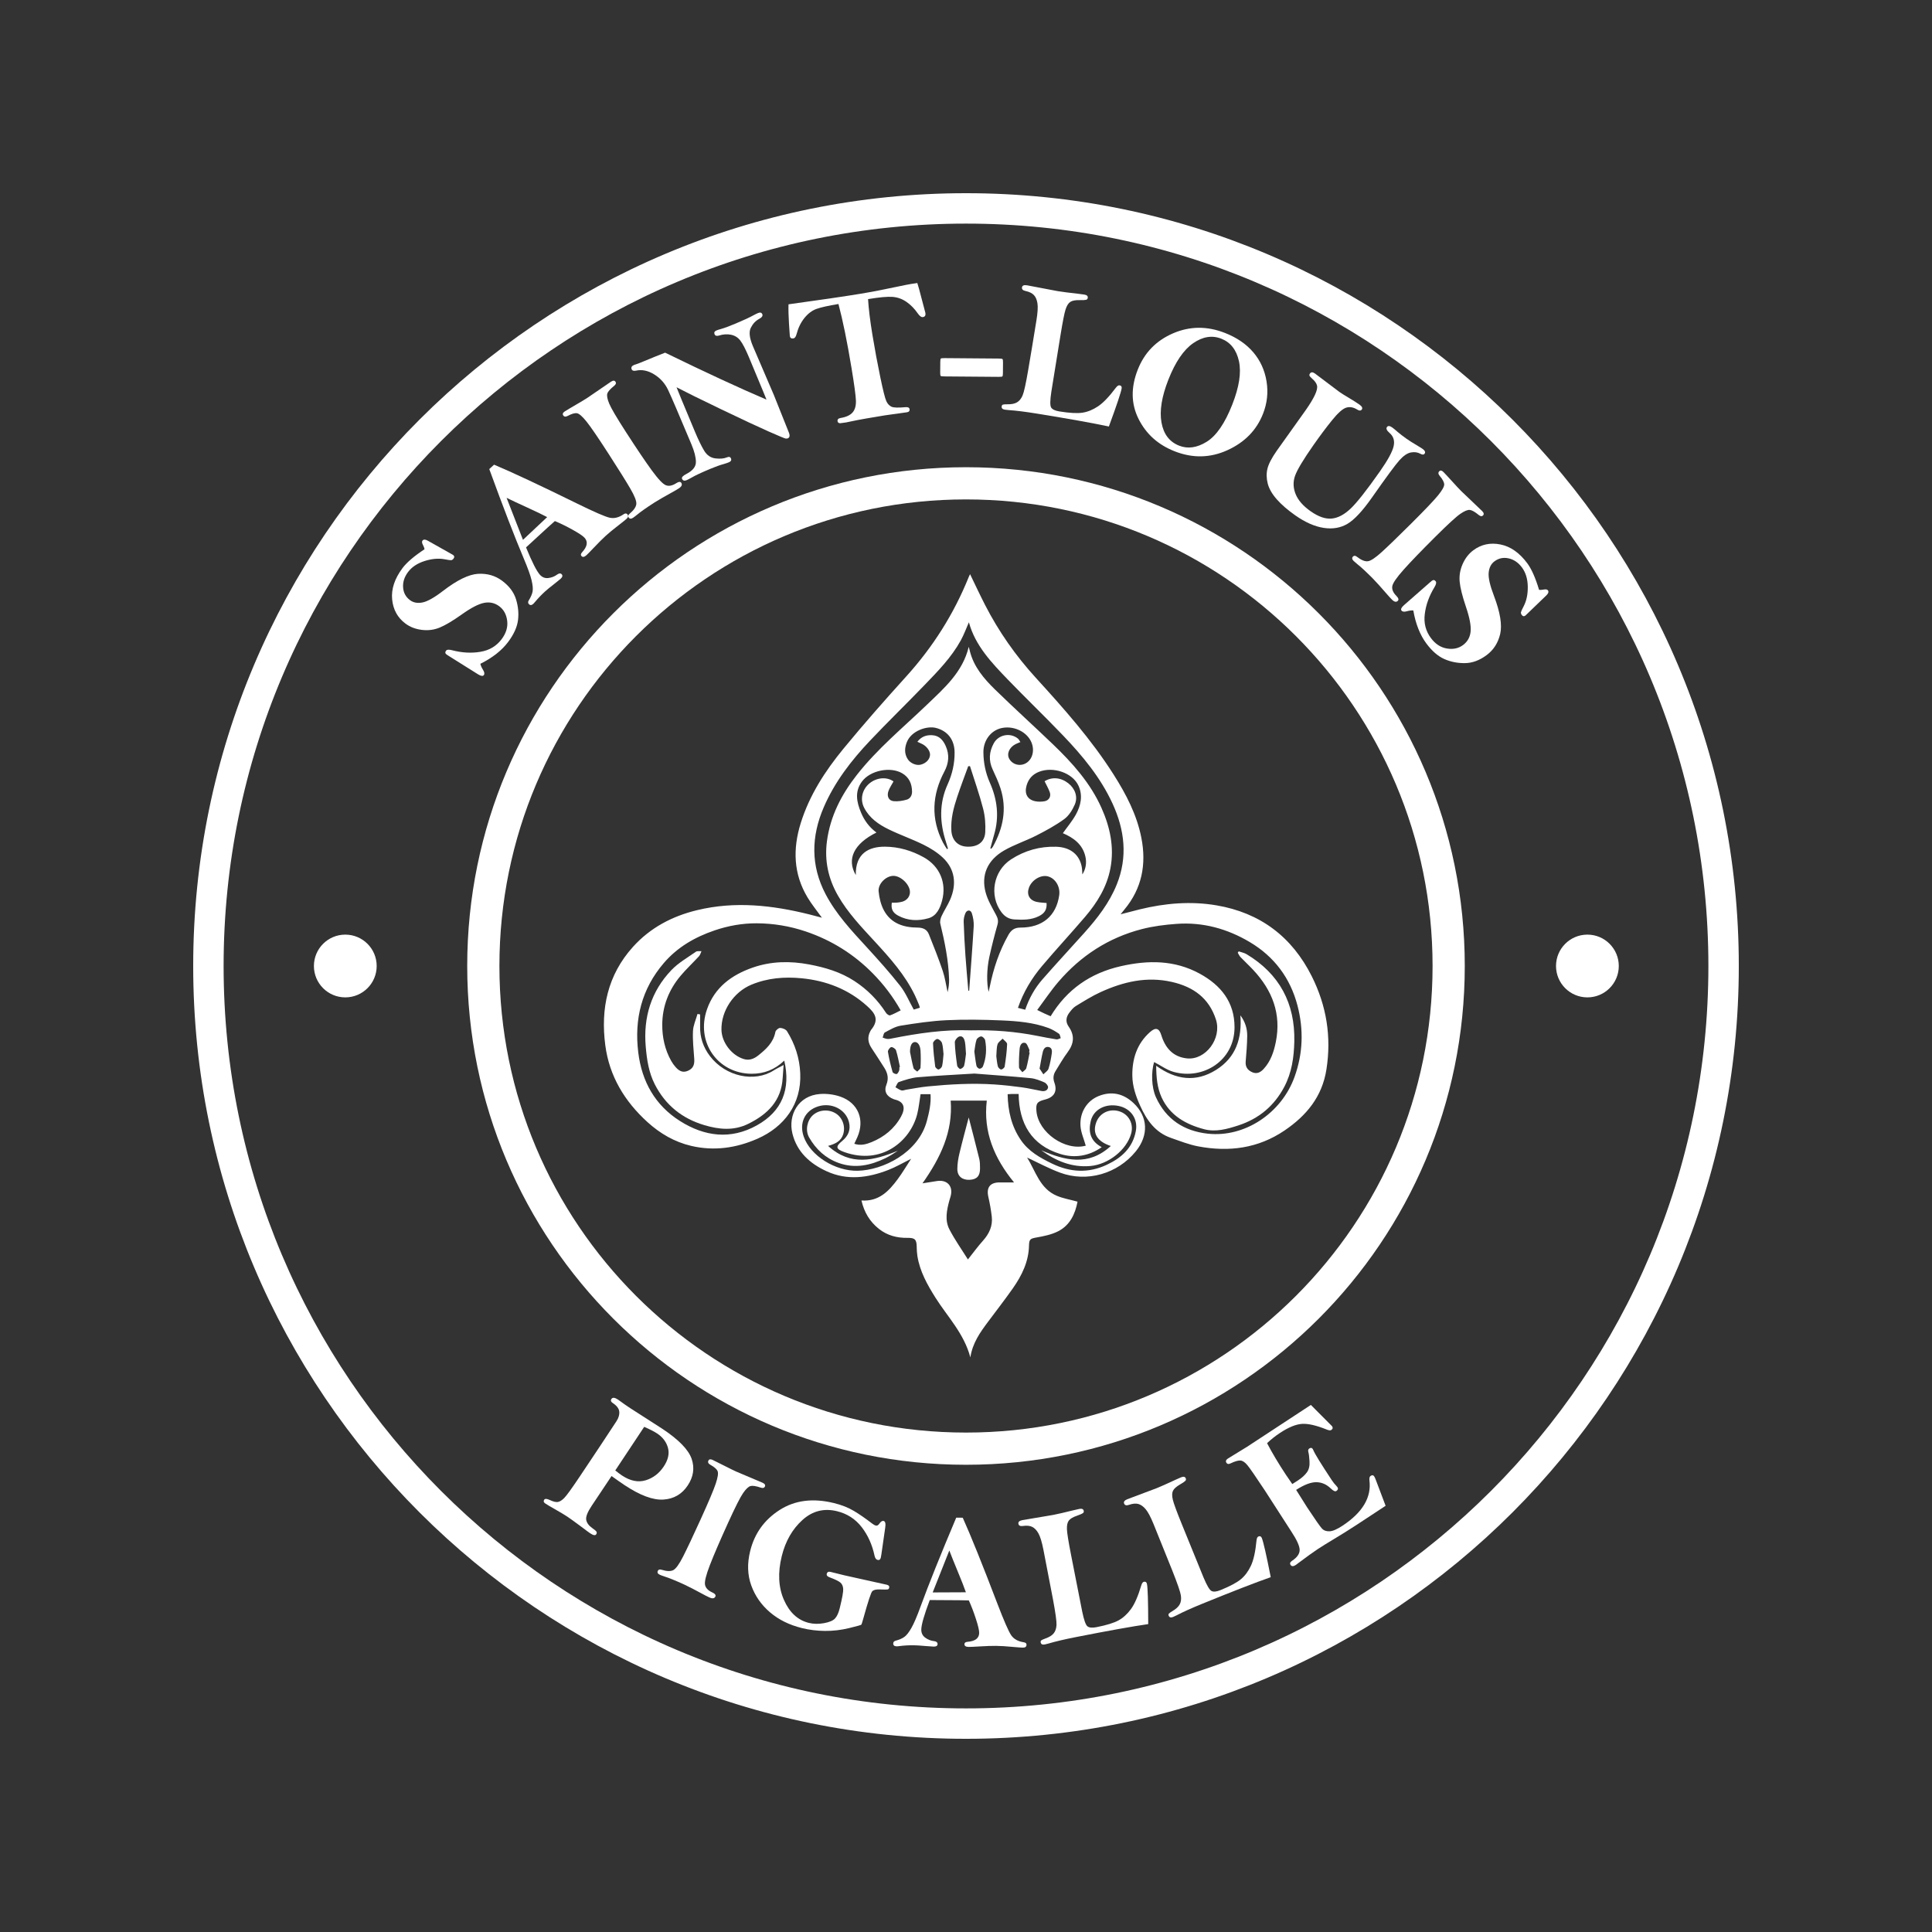
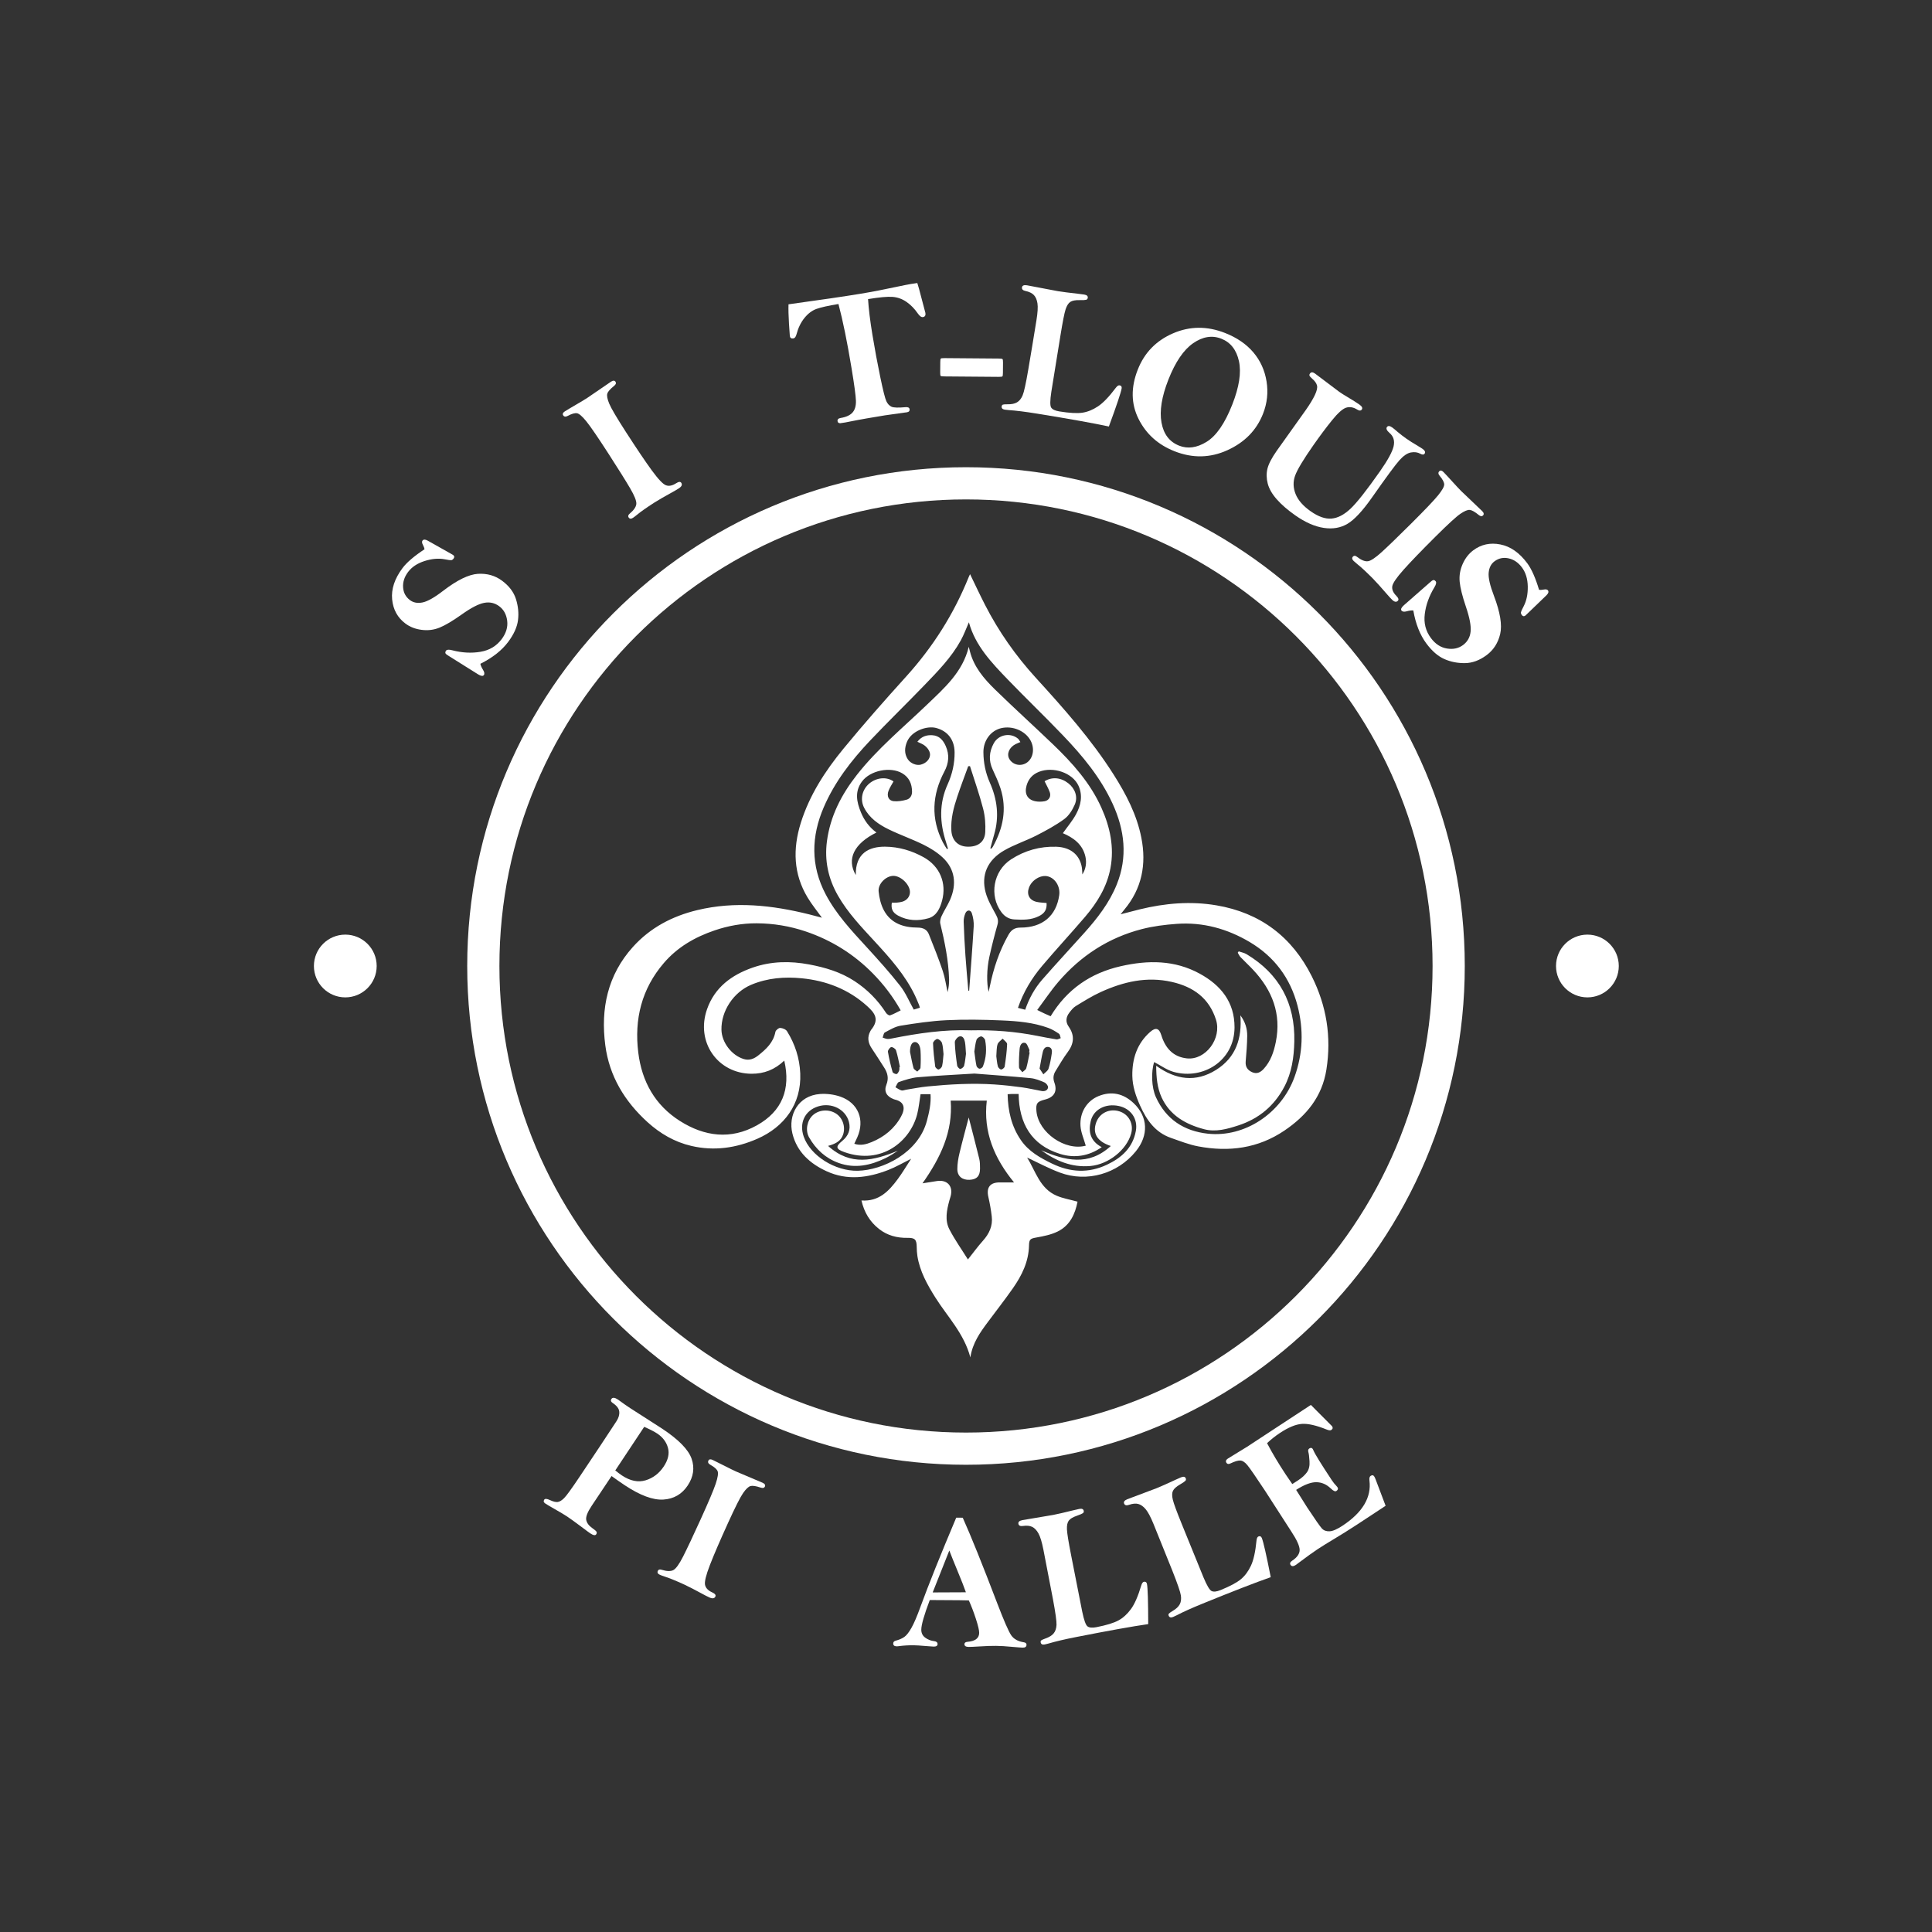
<svg xmlns="http://www.w3.org/2000/svg" width="1080" zoomAndPan="magnify" viewBox="0 0 810 810" height="1080" preserveAspectRatio="xMidYMid meet" version="1.0">
  <rect x="0" y="0" width="810" height="810" fill="#333333" stroke="none" />
  <defs>
    <g />
    <clipPath id="0d702f799f">
-       <path d="M 81 81 L 729 81 L 729 729 L 81 729 Z M 81 81 " clip-rule="nonzero" />
-     </clipPath>
+       </clipPath>
    <clipPath id="6d2b785d7f">
      <path d="M 405 81 C 226.059 81 81 226.059 81 405 C 81 583.941 226.059 729 405 729 C 583.941 729 729 583.941 729 405 C 729 226.059 583.941 81 405 81 Z M 405 81 " clip-rule="nonzero" />
    </clipPath>
    <clipPath id="49d007727b">
      <path d="M 195.883 195.883 L 614.113 195.883 L 614.113 614.113 L 195.883 614.113 Z M 195.883 195.883 " clip-rule="nonzero" />
    </clipPath>
    <clipPath id="d70a48b585">
      <path d="M 404.996 195.883 C 289.504 195.883 195.883 289.504 195.883 404.996 C 195.883 520.488 289.504 614.113 404.996 614.113 C 520.488 614.113 614.113 520.488 614.113 404.996 C 614.113 289.504 520.488 195.883 404.996 195.883 Z M 404.996 195.883 " clip-rule="nonzero" />
    </clipPath>
    <clipPath id="2184306dc8">
      <path d="M 131.609 391.844 L 157.926 391.844 L 157.926 418.156 L 131.609 418.156 Z M 131.609 391.844 " clip-rule="nonzero" />
    </clipPath>
    <clipPath id="3a862e55c5">
      <path d="M 144.766 391.844 C 137.5 391.844 131.609 397.734 131.609 405 C 131.609 412.266 137.5 418.156 144.766 418.156 C 152.035 418.156 157.926 412.266 157.926 405 C 157.926 397.734 152.035 391.844 144.766 391.844 Z M 144.766 391.844 " clip-rule="nonzero" />
    </clipPath>
    <clipPath id="b7d2aa8f69">
      <path d="M 652.367 391.844 L 678.684 391.844 L 678.684 418.156 L 652.367 418.156 Z M 652.367 391.844 " clip-rule="nonzero" />
    </clipPath>
    <clipPath id="d036cf4f9a">
      <path d="M 665.527 391.844 C 658.258 391.844 652.367 397.734 652.367 405 C 652.367 412.266 658.258 418.156 665.527 418.156 C 672.793 418.156 678.684 412.266 678.684 405 C 678.684 397.734 672.793 391.844 665.527 391.844 Z M 665.527 391.844 " clip-rule="nonzero" />
    </clipPath>
    <clipPath id="90deaaebb7">
      <path d="M 253.207 240.668 L 556.957 240.668 L 556.957 569.168 L 253.207 569.168 Z M 253.207 240.668 " clip-rule="nonzero" />
    </clipPath>
  </defs>
  <g clip-path="url(#0d702f799f)">
    <g clip-path="url(#6d2b785d7f)">
      <path stroke-linecap="butt" transform="matrix(0.75, 0, 0, 0.75, 81, 81)" fill="none" stroke-linejoin="miter" d="M 432 -0 C 193.411 -0 0 193.411 0 432 C 0 670.589 193.411 864 432 864 C 670.589 864 864 670.589 864 432 C 864 193.411 670.589 -0 432 -0 Z M 432 -0 " stroke="#ffffff" stroke-width="34" stroke-opacity="1" stroke-miterlimit="4" />
    </g>
  </g>
  <g clip-path="url(#49d007727b)">
    <g clip-path="url(#d70a48b585)">
      <path stroke-linecap="butt" transform="matrix(0.75, 0, 0, 0.75, 195.881, 195.881)" fill="none" stroke-linejoin="miter" d="M 278.82 0.002 C 124.831 0.002 0.003 124.831 0.003 278.82 C 0.003 432.81 124.831 557.643 278.82 557.643 C 432.81 557.643 557.643 432.81 557.643 278.82 C 557.643 124.831 432.81 0.002 278.82 0.002 Z M 278.82 0.002 " stroke="#ffffff" stroke-width="36" stroke-opacity="1" stroke-miterlimit="4" />
    </g>
  </g>
  <g fill="#ffffff" fill-opacity="1">
    <g transform="translate(198.971, 286.461)">
      <g>
        <path d="M -20.98 -56.191 C -21.051 -56.672 -21.27 -57.262 -21.637 -57.961 C -22.078 -58.781 -22.148 -59.395 -21.848 -59.797 C -21.426 -60.367 -20.699 -60.367 -19.676 -59.805 L -10.156 -54.445 L -9.016 -53.793 C -8.441 -53.367 -8.371 -52.867 -8.797 -52.297 C -9.109 -51.875 -9.438 -51.641 -9.781 -51.602 C -10.125 -51.562 -11.043 -51.684 -12.535 -51.977 C -15.094 -52.465 -17.902 -52.223 -20.965 -51.25 C -24.023 -50.273 -26.34 -48.727 -27.914 -46.613 C -29.441 -44.562 -30.125 -42.414 -29.969 -40.18 C -29.809 -37.941 -28.844 -36.16 -27.066 -34.84 C -25.648 -33.781 -23.898 -33.465 -21.812 -33.883 C -19.723 -34.305 -16.828 -35.941 -13.121 -38.805 C -7.293 -43.273 -2.449 -45.633 1.414 -45.879 C 5.266 -46.105 8.637 -45.141 11.535 -42.98 C 14.496 -40.777 16.438 -38.199 17.359 -35.246 C 18.281 -32.289 18.566 -29.367 18.207 -26.48 C 17.848 -23.59 16.488 -20.562 14.125 -17.391 C 12.789 -15.59 11.145 -13.922 9.191 -12.383 C 7.242 -10.844 4.984 -9.438 2.422 -8.156 C 2.594 -7.371 2.961 -6.539 3.523 -5.66 C 4.137 -4.676 4.258 -3.93 3.879 -3.422 C 3.484 -2.895 2.68 -3.004 1.457 -3.746 L -10.742 -11.398 C -11.281 -11.734 -11.613 -11.949 -11.742 -12.043 C -12.355 -12.5 -12.426 -13.047 -11.953 -13.68 C -11.605 -14.145 -10.746 -14.195 -9.375 -13.832 C -5.242 -12.762 -1.293 -12.547 2.477 -13.195 C 6.227 -13.82 9.199 -15.602 11.387 -18.543 C 13.242 -21.039 14.004 -23.602 13.664 -26.238 C 13.324 -28.875 12.215 -30.891 10.332 -32.293 C 8.449 -33.695 6.336 -34.164 3.992 -33.707 C 1.645 -33.254 -1.488 -31.625 -5.41 -28.828 C -9.234 -26.117 -12.324 -24.285 -14.68 -23.328 C -17.039 -22.371 -19.531 -22.055 -22.16 -22.387 C -24.789 -22.719 -27.059 -23.59 -28.961 -25.008 C -32.281 -27.48 -34.148 -30.867 -34.562 -35.168 C -34.977 -39.469 -33.535 -43.828 -30.246 -48.25 C -28.469 -50.637 -25.379 -53.285 -20.98 -56.191 Z M -20.98 -56.191 " />
      </g>
    </g>
  </g>
  <g fill="#ffffff" fill-opacity="1">
    <g transform="translate(222.01, 253.861)">
      <g>
-         <path d="M -16.883 -57.203 L -14.867 -59.043 C -7.211 -55.82 4.418 -50.371 20.023 -42.703 C 27.199 -39.184 31.723 -37.219 33.602 -36.809 C 35.477 -36.398 37.414 -36.871 39.418 -38.238 C 40.074 -38.691 40.598 -38.707 40.988 -38.277 C 41.539 -37.676 41.434 -37.027 40.676 -36.332 C 40.266 -35.961 39.141 -35.059 37.305 -33.629 C 35.121 -31.957 33.336 -30.488 31.953 -29.227 C 30.609 -28 28.93 -26.324 26.91 -24.195 C 25.398 -22.602 24.391 -21.574 23.887 -21.113 C 22.992 -20.293 22.285 -20.168 21.77 -20.734 C 21.379 -21.16 21.469 -21.688 22.039 -22.316 C 24.238 -24.715 24.582 -26.746 23.07 -28.398 C 22.359 -29.18 20.699 -30.293 18.086 -31.746 C 15.473 -33.199 12.988 -34.418 10.625 -35.402 C 9.34 -34.27 8.348 -33.379 7.648 -32.738 C 3.734 -29.168 0.695 -26.375 -1.469 -24.363 C 1.051 -18.203 2.996 -14.375 4.363 -12.875 C 5.344 -11.805 6.52 -11.352 7.898 -11.523 C 9.281 -11.695 10.5 -12.176 11.562 -12.965 C 12.375 -13.562 13.02 -13.602 13.5 -13.074 C 13.98 -12.551 13.82 -11.922 13.023 -11.191 C 12.711 -10.91 11.848 -10.211 10.434 -9.098 C 8.598 -7.672 7.289 -6.602 6.512 -5.891 C 4.973 -4.484 3.602 -3.055 2.395 -1.598 C 2.098 -1.219 1.832 -0.926 1.602 -0.711 C 0.879 -0.055 0.254 -0.016 -0.281 -0.602 C -0.672 -1.027 -0.695 -1.523 -0.352 -2.086 C 0.512 -3.484 1.055 -4.73 1.273 -5.82 C 1.488 -6.91 1.352 -8.5 0.859 -10.586 C 0.367 -12.668 -0.73 -15.719 -2.434 -19.734 C -6.242 -28.754 -11.059 -41.242 -16.883 -57.203 Z M -9.621 -45.141 L -2.75 -27.531 L 7.395 -37.062 C 5.465 -38.082 2.727 -39.402 -0.82 -41.02 C -4.68 -42.781 -7.613 -44.156 -9.621 -45.141 Z M -9.621 -45.141 " />
-       </g>
+         </g>
    </g>
  </g>
  <g fill="#ffffff" fill-opacity="1">
    <g transform="translate(261.574, 218.759)">
      <g>
        <path d="M -24.781 -46.277 C -24.004 -46.777 -22.375 -47.754 -19.887 -49.199 C -17.992 -50.297 -16.5 -51.195 -15.414 -51.898 L -5.387 -58.746 C -4.523 -59.305 -3.898 -59.285 -3.512 -58.684 C -3.168 -58.152 -3.355 -57.594 -4.074 -57.004 C -5.711 -55.699 -6.668 -54.617 -6.945 -53.762 C -7.227 -52.906 -6.969 -51.512 -6.176 -49.578 C -5.383 -47.641 -3.02 -43.629 0.91 -37.535 C 5.43 -30.535 9.031 -25.195 11.719 -21.516 C 14.406 -17.84 16.379 -15.77 17.633 -15.309 C 18.887 -14.848 20.301 -15.125 21.875 -16.137 C 22.957 -16.84 23.688 -16.902 24.059 -16.324 C 24.559 -15.551 24.223 -14.785 23.047 -14.027 C 22.715 -13.812 22.223 -13.508 21.566 -13.117 C 17.215 -10.715 14.273 -9.023 12.746 -8.035 C 9.402 -5.879 6.996 -4.184 5.527 -2.957 C 4.746 -2.324 4.176 -1.895 3.82 -1.664 C 3 -1.137 2.383 -1.191 1.969 -1.836 C 1.641 -2.344 1.789 -2.867 2.422 -3.398 C 4.145 -4.855 5.074 -6.199 5.207 -7.43 C 5.34 -8.66 4.477 -10.859 2.621 -14.023 C 0.77 -17.188 -2.254 -22.016 -6.441 -28.508 C -10.859 -35.352 -13.938 -39.855 -15.672 -42.012 C -17.41 -44.168 -18.734 -45.332 -19.641 -45.5 C -20.551 -45.668 -21.844 -45.301 -23.523 -44.406 C -24.41 -43.93 -25.051 -44 -25.453 -44.621 C -25.824 -45.195 -25.602 -45.75 -24.781 -46.277 Z M -24.781 -46.277 " />
      </g>
    </g>
  </g>
  <g fill="#ffffff" fill-opacity="1">
    <g transform="translate(283.856, 202.401)">
      <g>
-         <path d="M -5.004 -54.543 C 12.195 -46.164 26.363 -39.605 37.492 -34.863 C 36.824 -36.527 36.391 -37.602 36.188 -38.09 L 30.176 -52.551 C 28.75 -55.953 27.531 -58.312 26.527 -59.621 C 25.523 -60.93 24.211 -61.742 22.59 -62.066 C 20.969 -62.387 19.289 -62.27 17.547 -61.711 C 16.609 -61.434 16 -61.621 15.727 -62.277 C 15.43 -62.984 15.695 -63.508 16.523 -63.855 C 16.984 -64.047 17.602 -64.25 18.371 -64.457 C 19.828 -64.867 21.895 -65.633 24.57 -66.754 C 27.926 -68.156 30.438 -69.324 32.109 -70.254 C 32.809 -70.629 33.41 -70.926 33.922 -71.141 C 34.848 -71.527 35.457 -71.367 35.75 -70.664 C 36.035 -69.98 35.586 -69.32 34.395 -68.68 C 32.926 -67.895 31.766 -66.652 30.918 -64.953 C 30.07 -63.254 30.352 -60.727 31.758 -57.371 L 40.586 -36.801 L 46.836 -21.156 C 47.395 -19.816 47.262 -18.977 46.434 -18.629 C 46.215 -18.539 45.93 -18.504 45.578 -18.527 C 45.227 -18.551 42.848 -19.535 38.445 -21.48 C 34.047 -23.422 27.418 -26.523 18.562 -30.773 C 9.707 -35.027 3.449 -38.117 -0.215 -40.039 C 0.012 -39.363 2.547 -33.234 7.395 -21.66 C 8.891 -18.086 10.215 -15.348 11.371 -13.441 C 12.523 -11.539 14.09 -10.465 16.062 -10.219 C 18.039 -9.977 19.672 -10.121 20.961 -10.664 C 21.785 -11.008 22.332 -10.867 22.598 -10.234 C 22.902 -9.504 22.617 -8.957 21.742 -8.59 C 21.184 -8.355 20.457 -8.109 19.566 -7.848 C 18.023 -7.434 16.125 -6.75 13.863 -5.805 C 10.238 -4.285 7.656 -3.078 6.121 -2.176 C 5.148 -1.629 4.445 -1.262 4.008 -1.078 C 3.059 -0.68 2.418 -0.883 2.082 -1.688 C 1.836 -2.27 2.453 -2.941 3.938 -3.707 C 6.594 -5.074 7.914 -6.746 7.906 -8.711 C 7.898 -10.68 7.285 -13.113 6.074 -16.008 C 0.82 -28.555 -2.461 -36.199 -3.766 -38.941 C -5.07 -41.68 -7.004 -43.844 -9.566 -45.426 C -12.133 -47.012 -14.648 -47.543 -17.117 -47.023 C -18.137 -46.797 -18.77 -46.977 -19.016 -47.559 C -19.352 -48.363 -19.02 -48.973 -18.023 -49.391 C -17.777 -49.492 -17.418 -49.617 -16.934 -49.762 C -16.355 -49.945 -15.336 -50.344 -13.875 -50.957 C -10.715 -52.277 -7.758 -53.473 -5.004 -54.543 Z M -5.004 -54.543 " />
-       </g>
+         </g>
    </g>
  </g>
  <g fill="#ffffff" fill-opacity="1">
    <g transform="translate(336.041, 179.996)">
      <g>
-         <path d="M -5.457 -52.41 C 8.105 -54.277 18.121 -55.746 24.602 -56.816 C 29.516 -57.629 34.902 -58.668 40.762 -59.93 C 42.852 -60.379 44.57 -60.719 45.926 -60.941 C 46.445 -61.027 47.316 -61.16 48.543 -61.336 C 48.902 -60.297 49.5 -58.141 50.336 -54.855 L 51.941 -48.789 C 52.109 -47.773 51.762 -47.195 50.906 -47.055 C 50.254 -46.945 49.527 -47.469 48.723 -48.617 C 47.387 -50.562 45.82 -52.16 44.023 -53.414 C 42.227 -54.664 40.266 -55.371 38.141 -55.527 C 36.016 -55.684 32.602 -55.371 27.895 -54.594 C 28.137 -50.547 28.75 -45.531 29.738 -39.547 C 30.75 -33.434 31.84 -27.555 33.016 -21.91 C 34.188 -16.266 35.039 -12.887 35.574 -11.773 C 36.105 -10.656 36.816 -9.895 37.715 -9.48 C 38.613 -9.066 40.574 -9.004 43.598 -9.289 C 44.625 -9.379 45.195 -9.102 45.301 -8.449 C 45.422 -7.723 45.039 -7.285 44.156 -7.137 L 43.055 -6.996 L 34.945 -5.855 C 28.652 -4.816 24.832 -4.156 23.488 -3.883 L 18.605 -2.875 C 18.215 -2.809 17.402 -2.703 16.172 -2.555 C 15.555 -2.586 15.199 -2.859 15.113 -3.379 C 14.988 -4.133 15.422 -4.594 16.41 -4.758 C 18.727 -5.141 20.387 -5.91 21.398 -7.062 C 22.41 -8.219 22.879 -9.867 22.809 -12.008 C 22.734 -14.145 22.121 -18.715 20.961 -25.711 C 19.137 -36.766 17.309 -45.711 15.484 -52.543 C 11.195 -51.836 8.121 -51.145 6.266 -50.48 C 4.414 -49.812 2.73 -48.547 1.223 -46.68 C -0.285 -44.812 -1.395 -42.539 -2.098 -39.855 C -2.379 -38.797 -2.805 -38.219 -3.375 -38.121 C -4.258 -37.977 -4.766 -38.293 -4.895 -39.074 C -4.934 -39.309 -5.055 -41.047 -5.254 -44.285 C -5.457 -47.527 -5.523 -50.234 -5.457 -52.41 Z M -5.457 -52.41 " />
+         <path d="M -5.457 -52.41 C 8.105 -54.277 18.121 -55.746 24.602 -56.816 C 29.516 -57.629 34.902 -58.668 40.762 -59.93 C 42.852 -60.379 44.57 -60.719 45.926 -60.941 C 46.445 -61.027 47.316 -61.16 48.543 -61.336 C 48.902 -60.297 49.5 -58.141 50.336 -54.855 L 51.941 -48.789 C 52.109 -47.773 51.762 -47.195 50.906 -47.055 C 50.254 -46.945 49.527 -47.469 48.723 -48.617 C 47.387 -50.562 45.82 -52.16 44.023 -53.414 C 42.227 -54.664 40.266 -55.371 38.141 -55.527 C 36.016 -55.684 32.602 -55.371 27.895 -54.594 C 28.137 -50.547 28.75 -45.531 29.738 -39.547 C 30.75 -33.434 31.84 -27.555 33.016 -21.91 C 34.188 -16.266 35.039 -12.887 35.574 -11.773 C 36.105 -10.656 36.816 -9.895 37.715 -9.48 C 38.613 -9.066 40.574 -9.004 43.598 -9.289 C 44.625 -9.379 45.195 -9.102 45.301 -8.449 C 45.422 -7.723 45.039 -7.285 44.156 -7.137 L 43.055 -6.996 L 34.945 -5.855 C 28.652 -4.816 24.832 -4.156 23.488 -3.883 C 18.215 -2.809 17.402 -2.703 16.172 -2.555 C 15.555 -2.586 15.199 -2.859 15.113 -3.379 C 14.988 -4.133 15.422 -4.594 16.41 -4.758 C 18.727 -5.141 20.387 -5.91 21.398 -7.062 C 22.41 -8.219 22.879 -9.867 22.809 -12.008 C 22.734 -14.145 22.121 -18.715 20.961 -25.711 C 19.137 -36.766 17.309 -45.711 15.484 -52.543 C 11.195 -51.836 8.121 -51.145 6.266 -50.48 C 4.414 -49.812 2.73 -48.547 1.223 -46.68 C -0.285 -44.812 -1.395 -42.539 -2.098 -39.855 C -2.379 -38.797 -2.805 -38.219 -3.375 -38.121 C -4.258 -37.977 -4.766 -38.293 -4.895 -39.074 C -4.934 -39.309 -5.055 -41.047 -5.254 -44.285 C -5.457 -47.527 -5.523 -50.234 -5.457 -52.41 Z M -5.457 -52.41 " />
      </g>
    </g>
  </g>
  <g fill="#ffffff" fill-opacity="1">
    <g transform="translate(392.437, 171.708)">
      <g>
        <path d="M 1.781 -19.957 C 1.789 -20.773 1.863 -21.25 2.008 -21.379 C 2.156 -21.512 2.715 -21.57 3.691 -21.562 L 26.195 -21.383 C 27.141 -21.375 27.695 -21.305 27.852 -21.172 C 28.012 -21.039 28.086 -20.566 28.078 -19.746 L 28.043 -15.32 C 28.035 -14.5 27.961 -14.027 27.816 -13.898 C 27.668 -13.766 27.109 -13.703 26.133 -13.711 L 3.629 -13.891 C 2.656 -13.898 2.094 -13.969 1.953 -14.102 C 1.809 -14.234 1.738 -14.711 1.746 -15.527 Z M 1.781 -19.957 " />
      </g>
    </g>
  </g>
  <g fill="#ffffff" fill-opacity="1">
    <g transform="translate(418.796, 170.869)">
      <g>
        <path d="M 46.105 7.945 C 39.656 6.555 29.559 4.746 15.816 2.52 C 11.027 1.746 7.113 1.258 4.074 1.059 C 3.336 0.996 2.801 0.934 2.461 0.879 C 1.473 0.719 1.043 0.25 1.168 -0.531 C 1.227 -0.895 1.398 -1.129 1.68 -1.23 C 1.965 -1.332 2.625 -1.379 3.668 -1.371 C 5.32 -1.344 6.633 -1.617 7.605 -2.195 C 8.582 -2.77 9.359 -3.738 9.941 -5.102 C 10.52 -6.461 11.309 -10.047 12.301 -15.855 C 13.297 -21.664 14.441 -28.578 15.738 -36.594 C 16.258 -39.793 16.398 -42.156 16.164 -43.676 C 15.93 -45.195 15.43 -46.359 14.664 -47.164 C 13.902 -47.969 12.73 -48.539 11.156 -48.871 C 10.047 -49.105 9.555 -49.613 9.68 -50.395 C 9.809 -51.176 10.508 -51.461 11.781 -51.254 L 24.688 -48.805 C 26.691 -48.48 29.504 -48.117 33.125 -47.719 C 34.434 -47.562 35.324 -47.445 35.793 -47.367 C 36.887 -47.191 37.371 -46.727 37.25 -45.969 C 37.18 -45.555 36.957 -45.289 36.578 -45.176 C 36.199 -45.066 35.293 -45.02 33.852 -45.039 C 32.07 -45.086 30.77 -44.844 29.949 -44.309 C 29.129 -43.773 28.461 -42.719 27.953 -41.145 C 27.445 -39.57 26.734 -35.973 25.824 -30.352 L 21.988 -6.656 C 21.426 -3.008 21.402 -0.789 21.914 0.004 C 22.426 0.793 23.555 1.328 25.297 1.613 C 29.566 2.301 32.797 2.484 34.984 2.16 C 37.176 1.832 39.355 0.949 41.523 -0.488 C 43.691 -1.926 46.191 -4.527 49.016 -8.289 C 49.594 -9.051 50.117 -9.395 50.586 -9.316 C 51.289 -9.203 51.578 -8.77 51.457 -8.016 C 51.18 -6.324 49.398 -1.004 46.105 7.945 Z M 46.105 7.945 " />
      </g>
    </g>
  </g>
  <g fill="#ffffff" fill-opacity="1">
    <g transform="translate(464.606, 177.157)">
      <g>
        <path d="M 49.027 -37.547 C 53.98 -35.594 57.926 -32.891 60.859 -29.438 C 63.789 -25.984 65.637 -21.934 66.395 -17.285 C 67.156 -12.637 66.66 -8.09 64.91 -3.652 C 62.199 3.215 57.238 8.293 50.016 11.582 C 42.797 14.871 35.398 15.02 27.82 12.031 C 20.926 9.316 15.898 4.797 12.738 -1.523 C 9.574 -7.844 9.469 -14.742 12.422 -22.223 C 15.207 -29.289 20.125 -34.348 27.184 -37.402 C 34.242 -40.457 41.523 -40.504 49.027 -37.547 Z M 52 -7.465 C 54.934 -14.898 55.875 -20.988 54.828 -25.734 C 53.781 -30.484 51.32 -33.625 47.445 -35.152 C 43.594 -36.672 39.664 -36.047 35.652 -33.277 C 31.641 -30.508 28.176 -25.422 25.254 -18.012 C 22.449 -10.898 21.48 -4.906 22.352 -0.027 C 23.219 4.848 25.688 8.09 29.762 9.695 C 33.367 11.117 37.199 10.582 41.258 8.086 C 45.316 5.59 48.898 0.406 52 -7.465 Z M 52 -7.465 " />
      </g>
    </g>
  </g>
  <g fill="#ffffff" fill-opacity="1">
    <g transform="translate(518.383, 197.8)">
      <g>
        <path d="M 32.91 -41.211 L 43.086 -33.543 C 44.078 -32.848 45.25 -32.105 46.598 -31.32 C 48.734 -30.051 50.387 -29.004 51.551 -28.188 C 52.652 -27.414 52.988 -26.727 52.566 -26.121 C 52.156 -25.539 51.508 -25.531 50.613 -26.094 C 48.996 -27.094 47.449 -27.352 45.961 -26.867 C 44.477 -26.379 42.512 -24.617 40.062 -21.586 C 37.613 -18.551 35.047 -15.125 32.367 -11.305 C 28.07 -5.176 25.473 -0.852 24.582 1.66 C 23.688 4.176 23.762 6.73 24.805 9.328 C 25.848 11.93 27.957 14.34 31.129 16.566 C 34.348 18.82 37.254 19.84 39.855 19.617 C 42.461 19.398 45.098 18.035 47.77 15.531 C 50.445 13.027 54.574 7.793 60.16 -0.172 C 63.461 -4.879 65.371 -8.383 65.895 -10.691 C 66.418 -12.996 65.855 -14.855 64.203 -16.27 C 63.023 -17.293 62.648 -18.117 63.09 -18.742 C 63.527 -19.367 64.266 -19.32 65.301 -18.594 C 65.797 -18.242 66.582 -17.598 67.66 -16.648 C 68.793 -15.695 70.016 -14.754 71.332 -13.832 C 72.543 -12.984 73.938 -12.102 75.516 -11.188 C 76.699 -10.484 77.508 -9.984 77.938 -9.68 C 79.02 -8.926 79.34 -8.234 78.898 -7.605 C 78.551 -7.109 77.957 -7.09 77.121 -7.551 C 75.965 -8.199 74.637 -8.383 73.133 -8.102 C 71.633 -7.816 70.035 -6.73 68.34 -4.844 C 66.645 -2.957 62.809 2.25 56.832 10.777 C 52.895 16.387 49.484 20.059 46.598 21.785 C 43.711 23.512 40.383 24.094 36.609 23.523 C 32.84 22.957 28.871 21.211 24.703 18.289 C 21.488 16.035 18.895 13.789 16.918 11.551 C 14.945 9.312 13.68 7.113 13.121 4.949 C 12.562 2.785 12.52 0.711 12.992 -1.273 C 13.469 -3.258 14.766 -5.762 16.883 -8.785 L 29.117 -25.953 C 30.812 -28.371 32.07 -30.449 32.891 -32.195 C 33.711 -33.938 34.008 -35.266 33.777 -36.184 C 33.551 -37.098 32.891 -38.039 31.793 -39 C 31.098 -39.617 30.707 -40.059 30.625 -40.328 C 30.539 -40.598 30.609 -40.895 30.836 -41.215 C 31.289 -41.863 31.98 -41.863 32.91 -41.211 Z M 32.91 -41.211 " />
      </g>
    </g>
  </g>
  <g fill="#ffffff" fill-opacity="1">
    <g transform="translate(565.071, 231.768)">
      <g>
        <path d="M 40.109 -33.867 C 40.758 -33.215 42.051 -31.82 43.984 -29.691 C 45.453 -28.066 46.641 -26.793 47.555 -25.879 L 56.34 -17.492 C 57.062 -16.762 57.176 -16.148 56.668 -15.645 C 56.223 -15.199 55.633 -15.266 54.91 -15.848 C 53.289 -17.176 52.035 -17.887 51.141 -17.98 C 50.246 -18.078 48.934 -17.535 47.207 -16.355 C 45.477 -15.176 42.043 -12.031 36.902 -6.918 C 30.996 -1.043 26.523 3.59 23.484 6.984 C 20.445 10.379 18.832 12.738 18.641 14.062 C 18.453 15.383 19.016 16.707 20.336 18.035 C 21.246 18.953 21.461 19.652 20.973 20.137 C 20.32 20.785 19.5 20.617 18.516 19.625 C 18.234 19.344 17.836 18.926 17.316 18.363 C 14.062 14.609 11.797 12.086 10.512 10.793 C 7.707 7.973 5.547 5.973 4.043 4.793 C 3.262 4.156 2.723 3.688 2.422 3.391 C 1.734 2.699 1.664 2.082 2.203 1.543 C 2.637 1.117 3.176 1.156 3.828 1.66 C 5.613 3.043 7.121 3.672 8.352 3.547 C 9.582 3.418 11.555 2.121 14.262 -0.352 C 16.973 -2.824 21.066 -6.785 26.543 -12.23 C 32.32 -17.977 36.082 -21.926 37.832 -24.074 C 39.578 -26.223 40.441 -27.758 40.418 -28.68 C 40.391 -29.602 39.766 -30.793 38.539 -32.25 C 37.887 -33.016 37.824 -33.66 38.348 -34.18 C 38.832 -34.664 39.422 -34.559 40.109 -33.867 Z M 40.109 -33.867 " />
      </g>
    </g>
  </g>
  <g fill="#ffffff" fill-opacity="1">
    <g transform="translate(585.417, 251.275)">
      <g>
        <path d="M 59.848 -3.977 C 60.328 -3.906 60.957 -3.945 61.734 -4.094 C 62.645 -4.281 63.25 -4.172 63.551 -3.773 C 63.977 -3.199 63.77 -2.504 62.934 -1.688 L 55.066 5.895 L 54.117 6.801 C 53.543 7.227 53.047 7.152 52.621 6.582 C 52.309 6.16 52.18 5.777 52.238 5.438 C 52.297 5.098 52.68 4.254 53.387 2.906 C 54.59 0.598 55.164 -2.164 55.109 -5.375 C 55.051 -8.586 54.238 -11.25 52.664 -13.367 C 51.137 -15.418 49.277 -16.688 47.09 -17.18 C 44.898 -17.668 42.918 -17.254 41.141 -15.93 C 39.723 -14.875 38.914 -13.289 38.719 -11.172 C 38.52 -9.051 39.262 -5.805 40.938 -1.434 C 43.547 5.43 44.418 10.75 43.543 14.523 C 42.656 18.273 40.762 21.227 37.863 23.383 C 34.902 25.586 31.875 26.707 28.781 26.742 C 25.684 26.781 22.805 26.211 20.141 25.039 C 17.477 23.867 14.965 21.695 12.605 18.523 C 11.266 16.727 10.141 14.672 9.227 12.359 C 8.312 10.051 7.609 7.484 7.117 4.66 C 6.316 4.602 5.414 4.711 4.41 5 C 3.293 5.305 2.543 5.207 2.164 4.699 C 1.773 4.168 2.105 3.426 3.172 2.473 L 14 -7.02 C 14.477 -7.441 14.777 -7.699 14.906 -7.793 C 15.52 -8.25 16.062 -8.16 16.535 -7.523 C 16.879 -7.059 16.684 -6.223 15.941 -5.012 C 13.727 -1.359 12.391 2.363 11.93 6.156 C 11.449 9.93 12.305 13.289 14.496 16.227 C 16.352 18.723 18.59 20.188 21.215 20.617 C 23.836 21.051 26.086 20.562 27.969 19.164 C 29.852 17.762 30.91 15.875 31.145 13.496 C 31.383 11.117 30.723 7.648 29.168 3.086 C 27.668 -1.352 26.801 -4.84 26.559 -7.371 C 26.316 -9.902 26.734 -12.379 27.805 -14.805 C 28.875 -17.23 30.363 -19.148 32.266 -20.566 C 35.586 -23.039 39.367 -23.855 43.605 -23.016 C 47.844 -22.18 51.609 -19.551 54.898 -15.129 C 56.68 -12.738 58.328 -9.02 59.848 -3.977 Z M 59.848 -3.977 " />
      </g>
    </g>
  </g>
  <g fill="#ffffff" fill-opacity="1">
    <g transform="translate(226.065, 627.991)">
      <g>
        <path d="M 30.332 -9.156 L 21.988 3.344 C 20.238 5.98 19.48 7.938 19.711 9.211 C 19.938 10.488 20.797 11.648 22.285 12.699 C 23.281 13.395 23.863 13.898 24.031 14.215 C 24.199 14.535 24.152 14.891 23.891 15.285 C 23.512 15.855 22.684 15.719 21.41 14.875 C 20.84 14.496 19.555 13.547 17.555 12.031 C 14.844 10.012 12.93 8.629 11.809 7.883 C 10.578 7.066 8.836 6.023 6.582 4.746 C 4.715 3.699 3.375 2.902 2.562 2.363 C 1.859 1.898 1.711 1.355 2.117 0.742 C 2.438 0.258 3.262 0.328 4.586 0.957 C 5.914 1.582 6.977 1.836 7.781 1.723 C 8.586 1.609 9.477 1.062 10.461 0.082 C 11.441 -0.895 13.57 -3.832 16.852 -8.727 C 20.133 -13.625 23.012 -17.938 25.492 -21.672 L 32.348 -32.074 C 33.281 -33.48 33.688 -34.836 33.566 -36.133 C 33.449 -37.43 32.531 -38.648 30.816 -39.785 C 30.051 -40.293 29.867 -40.859 30.277 -41.473 C 30.758 -42.199 31.68 -42.109 33.043 -41.203 L 33.875 -40.602 C 35.062 -39.719 36.469 -38.738 38.094 -37.66 L 51.672 -28.934 C 58.48 -24.414 62.555 -20.242 63.891 -16.41 C 65.227 -12.582 64.684 -8.844 62.262 -5.199 C 59.844 -1.551 56.453 0.418 52.102 0.707 C 47.746 1 42.297 -1.027 35.75 -5.371 C 34.234 -6.379 32.43 -7.641 30.332 -9.156 Z M 31.887 -11.496 C 33.066 -10.555 33.996 -9.859 34.676 -9.406 C 38.168 -7.09 41.484 -6.41 44.621 -7.367 C 47.754 -8.324 50.293 -10.262 52.23 -13.184 C 54.066 -15.953 54.648 -18.559 53.977 -21 C 53.301 -23.438 51.801 -25.434 49.473 -26.977 C 48.262 -27.781 46.445 -28.715 44.023 -29.785 Z M 31.887 -11.496 " />
      </g>
    </g>
  </g>
  <g fill="#ffffff" fill-opacity="1">
    <g transform="translate(273.187, 657.924)">
      <g>
        <path d="M 25.559 -45.859 C 26.398 -45.477 28.098 -44.629 30.66 -43.32 C 32.609 -42.316 34.172 -41.551 35.348 -41.016 L 46.527 -36.273 C 47.465 -35.848 47.785 -35.312 47.492 -34.664 C 47.23 -34.086 46.656 -33.941 45.773 -34.227 C 43.789 -34.898 42.363 -35.121 41.492 -34.895 C 40.621 -34.668 39.586 -33.699 38.387 -31.984 C 37.188 -30.27 35.086 -26.113 32.082 -19.512 C 28.633 -11.93 26.082 -6.012 24.441 -1.766 C 22.797 2.484 22.121 5.262 22.41 6.566 C 22.699 7.871 23.695 8.914 25.398 9.688 C 26.578 10.223 27.023 10.801 26.738 11.426 C 26.355 12.266 25.527 12.398 24.258 11.82 C 23.898 11.656 23.375 11.402 22.688 11.062 C 18.32 8.695 15.305 7.137 13.652 6.383 C 10.027 4.734 7.301 3.625 5.477 3.055 C 4.52 2.738 3.848 2.488 3.465 2.316 C 2.578 1.91 2.293 1.363 2.609 0.664 C 2.859 0.113 3.379 -0.043 4.168 0.199 C 6.328 0.867 7.961 0.922 9.066 0.367 C 10.172 -0.188 11.559 -2.098 13.219 -5.371 C 14.883 -8.641 17.312 -13.793 20.512 -20.824 C 23.887 -28.238 26.012 -33.262 26.887 -35.891 C 27.766 -38.52 28.027 -40.258 27.68 -41.113 C 27.328 -41.969 26.324 -42.859 24.66 -43.789 C 23.781 -44.277 23.492 -44.855 23.801 -45.527 C 24.082 -46.152 24.668 -46.262 25.559 -45.859 Z M 25.559 -45.859 " />
      </g>
    </g>
  </g>
  <g fill="#ffffff" fill-opacity="1">
    <g transform="translate(305.01, 673.725)">
      <g>
-         <path d="M 66.129 -33.312 L 64.492 -21.902 C 64.414 -21.379 64.34 -20.965 64.266 -20.656 C 64.066 -19.863 63.625 -19.551 62.934 -19.723 C 62.293 -19.879 61.867 -20.461 61.652 -21.465 C 60.676 -26.078 58.875 -30.082 56.25 -33.477 C 53.625 -36.867 50.188 -39.09 45.941 -40.141 C 40.461 -41.492 35.613 -40.262 31.398 -36.441 C 27.18 -32.621 24.301 -27.59 22.754 -21.344 C 21.035 -14.383 21.332 -8.258 23.652 -2.973 C 25.973 2.312 29.449 5.527 34.082 6.676 C 36.051 7.16 38.168 7.203 40.426 6.797 C 42.688 6.391 44.23 5.742 45.062 4.848 C 45.895 3.953 46.551 2.535 47.035 0.59 C 48.098 -3.711 48.586 -6.438 48.504 -7.582 C 48.422 -8.73 48.035 -9.609 47.34 -10.215 C 46.648 -10.82 45.121 -11.562 42.762 -12.445 C 41.84 -12.781 41.457 -13.27 41.613 -13.91 C 41.797 -14.652 42.34 -14.914 43.234 -14.691 L 49.031 -13.258 L 66.836 -9.305 C 67.629 -9.109 67.945 -8.68 67.777 -8.012 C 67.684 -7.629 67.465 -7.402 67.125 -7.34 C 66.781 -7.273 65.641 -7.277 63.703 -7.352 C 62.246 -7.383 61.25 -7.141 60.715 -6.621 C 60.176 -6.102 58.926 -2.312 56.965 4.754 C 56.52 6.328 56.25 7.207 56.148 7.387 C 56.051 7.562 54.32 8.059 50.953 8.871 C 47.59 9.684 44.234 10.074 40.887 10.047 C 37.539 10.02 34.301 9.621 31.18 8.852 C 25.906 7.547 21.453 5.344 17.82 2.246 C 14.184 -0.852 11.566 -4.602 9.969 -9.004 C 8.367 -13.406 8.211 -18.219 9.504 -23.441 C 11.324 -30.812 15.441 -36.551 21.848 -40.656 C 28.254 -44.762 35.871 -45.723 44.703 -43.539 C 47.828 -42.77 50.555 -41.695 52.891 -40.316 C 55.223 -38.938 57.816 -37.148 60.668 -34.949 C 61.238 -34.508 61.754 -34.23 62.215 -34.117 C 62.727 -33.992 63.215 -34.266 63.68 -34.938 C 64.281 -35.82 64.875 -36.191 65.461 -36.047 C 66.152 -35.875 66.375 -34.965 66.129 -33.312 Z M 66.129 -33.312 " />
-       </g>
+         </g>
    </g>
  </g>
  <g fill="#ffffff" fill-opacity="1">
    <g transform="translate(374.286, 689.661)">
      <g>
        <path d="M 26.617 -53.375 L 29.348 -53.352 C 32.754 -45.777 37.559 -33.863 43.758 -17.613 C 46.613 -10.152 48.586 -5.629 49.676 -4.051 C 50.77 -2.473 52.516 -1.5 54.91 -1.133 C 55.699 -1.02 56.094 -0.672 56.086 -0.094 C 56.078 0.727 55.562 1.129 54.531 1.117 C 53.98 1.113 52.543 1.008 50.223 0.801 C 47.484 0.535 45.18 0.395 43.305 0.379 C 41.488 0.359 39.113 0.441 36.184 0.625 C 33.996 0.762 32.559 0.828 31.871 0.82 C 30.66 0.809 30.055 0.422 30.062 -0.344 C 30.07 -0.922 30.492 -1.25 31.34 -1.32 C 34.586 -1.578 36.219 -2.828 36.238 -5.07 C 36.25 -6.125 35.793 -8.074 34.871 -10.918 C 33.949 -13.762 32.961 -16.348 31.902 -18.68 C 30.188 -18.723 28.855 -18.746 27.906 -18.758 C 22.609 -18.809 18.48 -18.832 15.527 -18.836 C 13.172 -12.609 11.988 -8.48 11.969 -6.449 C 11.953 -5 12.508 -3.867 13.637 -3.051 C 14.762 -2.238 15.984 -1.758 17.301 -1.613 C 18.301 -1.5 18.797 -1.086 18.793 -0.371 C 18.785 0.34 18.242 0.691 17.16 0.68 C 16.738 0.676 15.629 0.598 13.84 0.449 C 11.52 0.242 9.836 0.133 8.781 0.125 C 6.695 0.105 4.719 0.219 2.844 0.461 C 2.367 0.535 1.973 0.574 1.656 0.57 C 0.68 0.559 0.195 0.16 0.203 -0.633 C 0.211 -1.211 0.531 -1.59 1.164 -1.77 C 2.75 -2.203 3.996 -2.742 4.898 -3.395 C 5.801 -4.043 6.781 -5.301 7.84 -7.164 C 8.902 -9.023 10.176 -12.004 11.664 -16.105 C 15.023 -25.301 20.008 -37.727 26.617 -53.375 Z M 23.719 -39.602 L 16.746 -22.027 L 30.668 -22.09 C 29.949 -24.156 28.844 -26.988 27.348 -30.586 C 25.727 -34.504 24.516 -37.512 23.719 -39.602 Z M 23.719 -39.602 " />
      </g>
    </g>
  </g>
  <g fill="#ffffff" fill-opacity="1">
    <g transform="translate(435.397, 689.479)">
      <g>
        <path d="M 46 -8.566 C 39.465 -7.629 29.371 -5.816 15.711 -3.129 C 10.949 -2.195 7.109 -1.289 4.191 -0.422 C 3.477 -0.227 2.949 -0.098 2.613 -0.031 C 1.633 0.164 1.062 -0.129 0.91 -0.906 C 0.84 -1.266 0.918 -1.543 1.148 -1.738 C 1.379 -1.93 1.984 -2.203 2.965 -2.559 C 4.523 -3.105 5.656 -3.82 6.371 -4.699 C 7.086 -5.578 7.477 -6.758 7.551 -8.238 C 7.621 -9.715 7.113 -13.352 6.031 -19.145 C 4.945 -24.938 3.617 -31.816 2.051 -39.785 C 1.422 -42.969 0.738 -45.23 -0.012 -46.574 C -0.758 -47.918 -1.633 -48.836 -2.629 -49.324 C -3.625 -49.812 -4.918 -49.941 -6.512 -49.711 C -7.637 -49.543 -8.273 -49.848 -8.426 -50.621 C -8.578 -51.398 -8.02 -51.91 -6.754 -52.16 L 6.199 -54.348 C 8.191 -54.738 10.953 -55.375 14.488 -56.258 C 15.773 -56.566 16.648 -56.766 17.113 -56.855 C 18.199 -57.07 18.816 -56.801 18.965 -56.051 C 19.047 -55.637 18.93 -55.312 18.613 -55.074 C 18.297 -54.84 17.461 -54.48 16.102 -53.996 C 14.414 -53.422 13.281 -52.742 12.695 -51.957 C 12.109 -51.168 11.855 -49.949 11.922 -48.297 C 11.992 -46.645 12.578 -43.023 13.676 -37.438 L 18.312 -13.879 C 19.051 -10.266 19.797 -8.172 20.551 -7.609 C 21.309 -7.047 22.551 -6.934 24.285 -7.277 C 28.527 -8.109 31.621 -9.062 33.559 -10.129 C 35.5 -11.195 37.238 -12.781 38.773 -14.883 C 40.305 -16.984 41.746 -20.289 43.09 -24.801 C 43.367 -25.715 43.738 -26.219 44.203 -26.309 C 44.902 -26.449 45.324 -26.141 45.473 -25.391 C 45.805 -23.711 45.98 -18.102 46 -8.566 Z M 46 -8.566 " />
      </g>
    </g>
  </g>
  <g fill="#ffffff" fill-opacity="1">
    <g transform="translate(489.256, 678.455)">
      <g>
        <path d="M 43.508 -17.215 C 37.277 -15.043 27.711 -11.332 14.82 -6.082 C 10.328 -4.25 6.73 -2.629 4.031 -1.215 C 3.367 -0.887 2.879 -0.66 2.559 -0.531 C 1.633 -0.152 1.02 -0.328 0.719 -1.062 C 0.582 -1.402 0.605 -1.691 0.797 -1.926 C 0.984 -2.16 1.527 -2.543 2.418 -3.078 C 3.844 -3.914 4.82 -4.832 5.355 -5.832 C 5.887 -6.832 6.047 -8.066 5.832 -9.531 C 5.621 -10.996 4.426 -14.465 2.254 -19.945 C 0.078 -25.422 -2.543 -31.922 -5.605 -39.441 C -6.828 -42.445 -7.938 -44.535 -8.93 -45.711 C -9.922 -46.887 -10.953 -47.621 -12.023 -47.91 C -13.094 -48.199 -14.391 -48.078 -15.91 -47.543 C -16.98 -47.164 -17.664 -47.34 -17.961 -48.074 C -18.262 -48.805 -17.812 -49.414 -16.617 -49.902 L -4.32 -54.527 C -2.441 -55.293 0.148 -56.449 3.449 -57.992 C 4.652 -58.539 5.473 -58.902 5.91 -59.082 C 6.938 -59.5 7.594 -59.352 7.883 -58.645 C 8.039 -58.254 7.988 -57.914 7.723 -57.621 C 7.457 -57.328 6.707 -56.812 5.469 -56.082 C 3.922 -55.195 2.938 -54.309 2.512 -53.426 C 2.09 -52.543 2.07 -51.297 2.457 -49.688 C 2.84 -48.078 4.109 -44.637 6.258 -39.363 L 15.312 -17.129 C 16.73 -13.723 17.863 -11.812 18.715 -11.402 C 19.562 -10.996 20.809 -11.125 22.441 -11.793 C 26.449 -13.422 29.301 -14.949 31 -16.367 C 32.699 -17.785 34.102 -19.672 35.207 -22.031 C 36.309 -24.387 37.09 -27.906 37.543 -32.594 C 37.641 -33.543 37.91 -34.105 38.348 -34.285 C 39.008 -34.555 39.48 -34.336 39.77 -33.629 C 40.418 -32.039 41.664 -26.57 43.508 -17.215 Z M 43.508 -17.215 " />
      </g>
    </g>
  </g>
  <g fill="#ffffff" fill-opacity="1">
    <g transform="translate(540.166, 657.371)">
      <g>
        <path d="M 9.422 -68.348 C 12.395 -65.383 15.355 -62.41 18.305 -59.43 C 18.727 -58.793 18.621 -58.266 17.98 -57.844 C 17.629 -57.609 17.031 -57.656 16.184 -57.98 C 11.738 -59.781 8.223 -60.586 5.645 -60.398 C 3.066 -60.211 0.008 -58.945 -3.535 -56.605 C -5.512 -55.297 -7.316 -53.863 -8.945 -52.312 C -6.766 -48.16 -4.145 -43.762 -1.074 -39.121 C -0.551 -38.328 0.352 -37.012 1.633 -35.172 L 4.16 -36.797 C 5.723 -37.832 6.926 -38.938 7.777 -40.113 C 8.625 -41.293 8.984 -42.84 8.852 -44.762 C 8.719 -46.68 8.578 -47.875 8.426 -48.344 C 8.16 -49.18 8.266 -49.758 8.75 -50.078 C 9.367 -50.484 9.848 -50.422 10.199 -49.895 C 10.301 -49.742 10.395 -49.551 10.48 -49.324 C 11.117 -47.785 13.684 -43.621 18.18 -36.824 C 18.805 -35.879 19.449 -35.07 20.113 -34.402 C 20.301 -34.211 20.449 -34.039 20.551 -33.887 C 20.957 -33.27 20.809 -32.73 20.105 -32.266 C 19.621 -31.945 18.863 -32.281 17.828 -33.27 C 16.035 -35.023 14.004 -35.918 11.738 -35.953 C 9.469 -35.988 6.641 -34.914 3.246 -32.73 C 5.578 -28.965 7.133 -26.5 7.902 -25.332 C 11.219 -20.316 13.266 -17.391 14.047 -16.547 C 14.824 -15.703 15.891 -15.309 17.246 -15.367 C 18.598 -15.422 20.43 -16.215 22.738 -17.742 C 31.117 -23.285 34.867 -29.59 33.984 -36.656 C 33.867 -37.652 34.023 -38.293 34.465 -38.586 C 35.102 -39.008 35.598 -38.953 35.945 -38.426 C 36.18 -38.074 36.41 -37.578 36.641 -36.941 L 40.758 -26.059 L 28.797 -18.191 C 25.418 -15.988 22.227 -13.988 19.227 -12.195 C 16.223 -10.398 13.898 -8.953 12.25 -7.863 C 10.402 -6.641 7.691 -4.691 4.121 -2.016 C 3.688 -1.664 3.363 -1.418 3.141 -1.273 C 2.109 -0.59 1.367 -0.586 0.914 -1.27 C 0.508 -1.887 0.723 -2.469 1.559 -3.023 C 3.691 -4.434 4.746 -5.961 4.719 -7.602 C 4.691 -9.242 3.5 -11.844 1.141 -15.406 L -9.895 -32.527 C -13.734 -38.332 -16.168 -41.855 -17.191 -43.09 C -18.215 -44.328 -19.188 -44.977 -20.117 -45.043 C -21.047 -45.109 -22.438 -44.703 -24.289 -43.824 C -25.051 -43.445 -25.609 -43.523 -25.957 -44.051 C -26.395 -44.711 -26.203 -45.309 -25.391 -45.848 L -17.266 -50.84 Z M 9.422 -68.348 " />
      </g>
    </g>
  </g>
  <g clip-path="url(#2184306dc8)">
    <g clip-path="url(#3a862e55c5)">
      <path fill="#ffffff" d="M 131.609 391.844 L 157.926 391.844 L 157.926 418.156 L 131.609 418.156 Z M 131.609 391.844 " fill-opacity="1" fill-rule="nonzero" />
    </g>
  </g>
  <g clip-path="url(#b7d2aa8f69)">
    <g clip-path="url(#d036cf4f9a)">
      <path fill="#ffffff" d="M 652.367 391.844 L 678.684 391.844 L 678.684 418.156 L 652.367 418.156 Z M 652.367 391.844 " fill-opacity="1" fill-rule="nonzero" />
    </g>
  </g>
  <g clip-path="url(#90deaaebb7)">
    <path fill="#ffffff" d="M 361.195 503.309 C 368.527 503.801 372.699 499.34 376.422 494.289 C 378.348 491.684 380 488.887 382 485.824 C 378.52 487.555 375.57 489.293 372.422 490.516 C 363.914 493.82 355.207 495.016 346.586 491.066 C 339.633 487.883 334.148 483.016 332.23 475.281 C 330.309 467.512 334.652 459.32 343.812 458.664 C 346.648 458.461 349.734 458.855 352.41 459.801 C 359.855 462.441 362.637 469.535 359.441 476.785 C 359.055 477.668 358.629 478.539 358.168 479.527 C 360.781 480.43 363.191 479.75 365.43 478.832 C 370.699 476.676 374.977 473.207 377.75 468.164 C 379.629 464.758 379.305 461.949 375.137 460.988 C 374.949 460.945 374.766 460.863 374.582 460.793 C 371.727 459.684 370.504 457.562 371.629 454.754 C 372.68 452.121 372.145 449.906 370.777 447.719 C 369.02 444.91 367.184 442.145 365.371 439.371 C 363.898 437.121 363.574 434.797 364.871 432.359 C 364.965 432.188 365.035 432 365.156 431.848 C 368.844 427.395 366.773 424.715 363.531 421.785 C 355.789 414.785 346.441 411.156 336.117 410.148 C 328.906 409.445 321.809 410.008 315.004 412.844 C 307.57 415.945 302.297 423.844 302.473 431.77 C 302.594 437.082 306.793 442.516 311.883 444.027 C 314.215 444.719 316.172 443.871 317.891 442.508 C 321.18 439.895 324.242 437.105 325.09 432.637 C 325.223 431.941 326.418 430.938 327.086 430.965 C 328.086 431 329.477 431.566 329.969 432.359 C 333.32 437.754 335.242 443.641 335.508 450.035 C 336.047 462.887 328.777 472.504 317.512 477.438 C 308.645 481.324 299.402 482.664 289.824 480.426 C 282.793 478.781 276.75 475.246 271.461 470.449 C 261.891 461.754 255.473 451.203 253.773 438.238 C 251.766 422.887 254.742 408.754 265.395 396.953 C 272.645 388.922 281.859 384.094 292.316 381.574 C 308.137 377.762 323.754 379.496 339.285 383.363 C 341.039 383.805 342.793 384.285 344.594 384.754 C 342.539 381.883 340.359 379.227 338.605 376.32 C 332.609 366.391 332.352 355.855 335.723 345.047 C 339.379 333.348 345.953 323.227 353.629 313.883 C 362.105 303.574 370.945 293.551 379.898 283.656 C 391.133 271.25 399.926 257.379 406.164 241.871 C 406.301 241.535 406.469 241.211 406.699 240.715 C 408.852 245.148 410.832 249.426 412.988 253.617 C 418.691 264.75 425.812 274.895 434.25 284.148 C 445.973 297.004 457.551 310.012 466.914 324.77 C 472.141 333.008 476.637 341.598 478.527 351.285 C 480.699 362.371 478.766 372.527 471.375 381.371 C 470.969 381.855 470.586 382.355 469.82 383.316 C 472.867 382.535 475.352 381.867 477.844 381.254 C 488.465 378.66 499.227 377.734 510.035 379.574 C 528.352 382.691 541.688 392.766 549.973 409.324 C 556.148 421.66 558.27 434.668 556.105 448.406 C 554.305 459.84 547.711 467.766 538.504 473.996 C 527.441 481.484 515.223 483.047 502.387 480.629 C 498.457 479.887 494.656 478.371 490.855 477.047 C 484.316 474.758 480.723 469.574 478.02 463.594 C 476.211 459.59 474.789 455.426 474.734 451.012 C 474.641 443.891 476.688 437.5 482.215 432.641 C 484.547 430.594 486 431.086 486.887 434 C 488.535 439.383 491.812 443.113 497.617 443.734 C 505.457 444.57 512.332 435.379 509.797 427.477 C 506.906 418.48 500.367 413.742 491.316 411.68 C 480.777 409.277 471.012 411.598 461.539 415.898 C 457.883 417.559 454.449 419.723 451.008 421.816 C 449.938 422.469 449.09 423.574 448.305 424.598 C 446.906 426.426 446.66 428.441 448.035 430.395 C 450.664 434.129 450.266 437.598 447.594 441.168 C 445.73 443.664 444.188 446.402 442.535 449.059 C 441.594 450.578 441.426 452.125 442.062 453.902 C 443.387 457.609 441.938 460.039 438.059 461.008 C 434.812 461.824 434.227 462.633 434.535 465.914 C 435.383 474.883 446.613 482.688 455.285 480.32 C 455.402 480.289 455.484 480.168 455.223 480.379 C 454.414 477.488 453.184 474.82 453 472.078 C 452.613 466.371 455.723 461.512 460.559 459.547 C 466.023 457.332 470.965 458.461 475.199 462.426 C 481.34 468.168 481.672 475.969 476.176 482.727 C 468.555 492.102 455.734 495.836 444.418 491.633 C 439.684 489.879 435.211 487.445 430.613 485.316 C 434.191 490.949 435.875 498.289 443.074 501.336 C 445.73 502.457 448.656 502.938 451.762 503.801 C 450.77 508.93 448.637 513.742 443.465 516.301 C 440.742 517.652 437.582 518.281 434.547 518.824 C 432 519.277 431.469 519.535 431.414 522.199 C 431.277 528.93 428.441 534.695 424.707 540.043 C 421.316 544.902 417.648 549.574 414.117 554.328 C 410.902 558.66 407.758 563.023 406.824 569.094 C 404.156 559.016 397.25 552.074 392.184 544.035 C 388.762 538.605 385.656 533.055 384.625 526.605 C 384.422 525.324 384.355 524.016 384.336 522.715 C 384.297 519.688 383.562 518.93 380.531 518.98 C 376.09 519.055 371.984 517.992 368.465 515.199 C 364.672 512.18 362.301 508.266 361.168 503.293 Z M 328.801 444.672 C 324.828 448.449 320.355 450.219 315.027 450.176 C 300.906 450.062 291.578 436.883 296.438 423.086 C 299.645 413.965 306.73 408.75 315.551 405.672 C 323.309 402.969 331.238 402.84 339.27 404.352 C 345.984 405.621 352.441 407.527 358.227 411.309 C 363.598 414.816 368.016 419.266 371.488 424.672 C 371.824 425.188 372.758 425.832 373.164 425.691 C 374.672 425.172 376.066 424.359 377.621 423.598 C 374.359 417.824 370.5 412.766 366.016 408.195 C 358.027 400.059 348.594 394.164 337.785 390.512 C 331.129 388.27 324.234 387.129 317.242 387.098 C 311.242 387.07 305.328 388.121 299.594 390.074 C 291.352 392.879 284.027 397.09 278.312 403.754 C 269.004 414.605 265.879 427.277 267.598 441.273 C 269.094 453.453 274.641 463.379 285.094 469.992 C 295.363 476.492 306.332 477.93 317.328 471.805 C 327.891 465.918 331.582 456.621 328.809 444.672 Z M 483.891 445.273 C 482.562 449.359 482.762 455.891 484.609 459.965 C 488.844 469.312 496.445 474.211 506.355 475.297 C 521.84 476.992 537.215 466.762 542.727 451.539 C 546.293 441.688 546.609 431.672 543.977 421.582 C 540.949 410.008 534.211 401.047 523.953 394.957 C 514.574 389.391 504.332 386.543 493.355 387.332 C 488.445 387.684 483.473 388.305 478.715 389.531 C 464.742 393.141 453.109 400.711 443.742 411.633 C 440.59 415.309 437.891 419.375 434.855 423.445 C 436.152 424.078 436.961 424.484 437.777 424.867 C 438.648 425.27 439.539 425.645 440.48 426.062 C 447.324 414.785 457.172 407.973 469.918 405.078 C 481.324 402.488 492.449 402.457 502.98 408.207 C 511.852 413.055 517.613 420.133 517.582 430.734 C 517.543 444.734 504.391 452.836 492.039 449.395 C 489.184 448.602 486.637 446.699 483.883 445.273 Z M 385.656 422.504 C 385.508 421.988 385.453 421.664 385.332 421.367 C 384.777 420.047 384.25 418.707 383.633 417.418 C 379.492 408.777 373.199 401.727 366.781 394.766 C 361.172 388.676 355.426 382.695 351.289 375.438 C 347.258 368.371 345.625 360.84 346.695 352.711 C 348.086 342.172 352.762 333.148 359.211 324.918 C 367.828 313.93 378.586 305.074 388.605 295.473 C 395.898 288.48 403.613 281.781 406.152 271.176 C 406.348 271.934 406.492 272.496 406.637 273.059 C 408.293 279.59 412.5 284.523 417.121 289.035 C 425.09 296.82 433.363 304.293 441.406 312.008 C 449.582 319.848 457.113 328.227 461.801 338.719 C 465.395 346.773 467.215 355.164 465.555 364 C 464.074 371.844 460.016 378.434 454.918 384.395 C 448.996 391.324 442.797 398.012 436.91 404.969 C 432.523 410.156 429.047 415.941 426.777 422.551 C 427.875 422.836 428.844 423.086 429.82 423.336 C 431.484 418.5 433.84 414.281 437.035 410.625 C 442.773 404.059 448.719 397.672 454.539 391.176 C 460.043 385.039 465.082 378.574 468.199 370.84 C 472.863 359.285 471.527 347.988 466.453 336.934 C 461.434 326.004 453.859 316.875 445.629 308.289 C 438.055 300.383 430.141 292.797 422.539 284.91 C 415.699 277.816 408.871 270.664 406.215 260.898 C 405.098 263.426 404.145 266.066 402.809 268.496 C 398.867 275.652 393.18 281.441 387.574 287.258 C 380.016 295.098 372.188 302.676 364.707 310.586 C 356.887 318.859 349.953 327.82 345.391 338.379 C 340.078 350.668 339.824 362.883 346.152 374.914 C 350.57 383.312 356.996 390.16 363.348 397.082 C 368.184 402.359 372.984 407.695 377.402 413.312 C 379.723 416.27 381.195 419.891 383.094 423.277 C 383.746 423.078 384.609 422.82 385.648 422.5 Z M 425.156 495.754 C 416.867 485.625 412.172 474.605 413.715 461.43 L 398.582 461.43 C 399.566 474.508 394.281 485.43 386.758 496.113 C 389.164 495.738 390.949 495.465 392.734 495.172 C 397.109 494.461 399.699 497.277 398.562 501.523 C 398.395 502.148 398.172 502.766 398.004 503.391 C 396.918 507.414 396.059 511.598 398.039 515.418 C 400.352 519.875 403.289 524 405.805 528.031 C 407.922 525.371 409.898 522.648 412.129 520.152 C 414.75 517.227 416.258 513.961 415.801 510.023 C 415.477 507.262 414.988 504.504 414.367 501.789 C 413.457 497.816 415.141 495.66 419.262 495.738 C 421.078 495.773 422.898 495.742 425.164 495.742 Z M 453.797 366.586 C 455.164 364.449 455.668 361.926 455.082 359.23 C 453.91 353.852 449.871 351.145 445.609 349.32 C 447.508 346.641 449.586 344.207 451.094 341.457 C 453.148 337.695 454.047 333.555 452.168 329.434 C 449.688 323.988 441.547 321.242 435.594 323.586 C 432.906 324.641 431.207 326.547 430.41 329.277 C 429.422 332.676 430.66 335.164 433.898 335.895 C 435.195 336.188 436.645 336.16 437.953 335.922 C 439.836 335.574 440.766 333.863 440.098 332.066 C 439.523 330.504 438.676 329.047 437.945 327.539 C 441.07 325.629 444.75 325.93 447.879 328.379 C 450.73 330.613 452.035 334.102 450.574 337.387 C 449.582 339.629 448.113 342.004 446.188 343.41 C 442.547 346.066 438.504 348.25 434.469 350.309 C 430.07 352.547 425.293 354.09 421.027 356.539 C 414.008 360.574 411.25 366.848 413.238 374.188 C 414.137 377.516 416.023 380.605 417.66 383.695 C 418.383 385.051 418.629 386.16 418.195 387.695 C 416.934 392.129 415.801 396.609 414.805 401.113 C 413.656 406.344 413.609 412.344 414.496 415.852 C 414.688 414.98 414.844 414.289 414.984 413.598 C 416.516 406.02 418.938 398.766 422.754 392.008 C 423.887 389.996 425.246 388.895 427.832 388.898 C 437.094 388.91 442.848 383.961 444.082 375.328 C 444.594 371.73 442.445 368.195 439.273 367.41 C 436.32 366.68 432.574 368.93 431.395 372.152 C 430.348 375.008 431.578 377.418 434.578 378.109 C 435.941 378.426 437.379 378.441 438.781 378.59 C 438.953 381.266 438.051 382.848 435.629 384.074 C 432.352 385.742 428.844 385.684 425.297 385.48 C 422.965 385.344 421.23 384.27 419.867 382.457 C 414.637 375.488 416.422 365.133 423.902 360.289 C 429.609 356.59 435.988 354.793 442.812 355.004 C 448.797 355.184 452.645 358.355 453.555 363.594 C 453.719 364.539 453.707 365.516 453.781 366.59 Z M 358.801 366.895 C 358.59 357.691 364.367 354.934 371.043 354.977 C 376.848 355.012 382.285 356.637 387.285 359.426 C 394.051 363.195 396.934 370.25 394.973 377.59 C 394.109 380.828 392.66 384.016 389.238 384.988 C 384.977 386.199 380.562 386.074 376.5 383.855 C 374.211 382.602 373.504 381.039 373.902 378.441 C 374.582 378.441 375.289 378.488 375.984 378.426 C 376.758 378.355 377.547 378.262 378.289 378.043 C 380.312 377.449 381.551 375.801 381.5 373.891 C 381.41 370.809 377.727 367.238 374.605 367.207 C 371.508 367.18 368.031 370.508 368.371 373.785 C 368.648 376.504 369.328 379.379 370.625 381.75 C 373.594 387.188 378.887 388.879 384.699 388.898 C 387.082 388.91 388.645 389.715 389.461 391.762 C 391.484 396.828 393.508 401.898 395.25 407.062 C 396.215 409.934 396.625 412.996 397.281 415.973 C 397.727 414.16 397.961 412.363 397.91 410.57 C 397.664 402.66 396.102 394.957 394.234 387.293 C 393.992 386.305 394.328 385.02 394.773 384.047 C 395.836 381.75 397.277 379.621 398.297 377.301 C 401.262 370.57 400.312 364.273 395.258 359.539 C 392.926 357.359 390.078 355.578 387.199 354.156 C 382.418 351.789 377.344 350.035 372.555 347.695 C 368.371 345.656 364.539 343.008 362.309 338.684 C 360.492 335.164 361.426 331.016 364.516 328.449 C 367.531 325.941 371.801 325.586 374.609 327.617 C 373.902 328.922 373.047 330.164 372.523 331.539 C 371.688 333.738 372.543 335.68 374.652 335.895 C 376.449 336.078 378.383 335.758 380.145 335.258 C 381.598 334.844 382.398 333.492 382.379 331.898 C 382.34 328.629 381.18 325.918 378.246 324.195 C 373.266 321.273 364.82 323.012 361.379 327.66 C 358.242 331.891 359.164 336.277 360.969 340.637 C 362.355 343.977 364.449 346.836 367.457 349.043 C 358.066 353.68 354.844 360.172 358.805 366.883 Z M 385.949 458.742 C 385.469 461.688 385.211 464.418 384.551 467.051 C 381.734 478.352 369.652 488.645 353.918 482.996 C 350.402 481.734 350.238 480.691 353.074 478.367 C 355.637 476.27 356.75 473.656 355.93 470.418 C 354.574 465.078 348.602 462.09 342.98 463.871 C 337.418 465.629 334.977 470.848 336.961 476.527 C 339.777 484.586 350.184 491.051 359.621 490.848 C 370.043 490.625 385.07 483.406 388.625 469.855 C 389.578 466.215 390.398 462.582 390.129 458.742 Z M 422.453 458.758 C 422.594 465.824 424.066 472.23 428 477.98 C 431.273 482.758 436.059 485.414 441.09 487.852 C 448.703 491.539 456.348 491.957 464.059 488.324 C 470.227 485.422 474.953 481.188 476.219 474.086 C 477.113 469.066 474.117 464.762 469.055 463.691 C 463.488 462.512 458.441 465.133 457.293 470.039 C 456.242 474.504 457.094 478.41 461.91 480.957 C 456.324 484.832 450.336 485.602 444.504 483.805 C 432.43 480.09 427.238 471.039 427.07 458.648 C 426.031 458.648 425.125 458.637 424.227 458.648 C 423.719 458.66 423.211 458.707 422.461 458.754 Z M 406.949 431.973 C 416.566 431.758 425.773 432.48 434.887 434.293 C 437.566 434.824 440.254 435.348 442.953 435.766 C 443.5 435.848 444.125 435.434 444.711 435.254 C 444.473 434.621 444.426 433.711 443.973 433.402 C 442.586 432.457 441.117 431.551 439.555 430.977 C 433.238 428.66 426.586 428.098 419.961 427.816 C 412.285 427.488 404.57 427.355 396.902 427.723 C 390.422 428.031 383.961 428.996 377.551 430.035 C 375.262 430.406 373.094 431.742 370.984 432.859 C 370.449 433.148 370.352 434.277 370.055 435.016 C 370.691 435.211 371.32 435.508 371.969 435.57 C 372.602 435.633 373.27 435.516 373.91 435.383 C 384.922 433.176 396 431.574 406.949 431.961 Z M 406.668 321.215 C 406.422 321.219 406.176 321.23 405.93 321.234 C 404.383 325.512 402.754 329.762 401.316 334.078 C 399.793 338.656 398.566 343.309 398.859 348.223 C 399.098 352.203 401.496 354.758 405.312 354.961 C 409.836 355.207 412.855 353.102 413.074 348.883 C 413.242 345.625 412.996 342.219 412.188 339.07 C 410.629 333.043 408.543 327.156 406.672 321.215 Z M 415.199 355.672 C 415.324 355.727 415.449 355.785 415.574 355.84 C 415.809 355.562 416.094 355.309 416.266 354.996 C 420.551 347.285 422.234 339.188 419.484 330.578 C 418.617 327.863 417.398 325.242 416.191 322.645 C 414.418 318.844 414.688 315.184 416.66 311.594 C 418.664 307.965 423.609 307.035 426.793 309.68 C 427.191 310.008 427.414 310.547 427.801 311.113 C 426.957 311.477 426.348 311.695 425.785 311.98 C 423.07 313.359 421.926 316.164 423.203 318.266 C 424.766 320.84 428.23 321.461 430.688 319.609 C 433.219 317.707 433.832 313.785 432.105 310.539 C 429.902 306.402 424.508 304.133 419.688 305.301 C 415.352 306.355 412.27 310.484 412.297 315.359 C 412.324 319.773 413.191 324.051 414.977 328.078 C 418.137 335.188 419 342.438 416.781 349.973 C 416.223 351.863 415.73 353.77 415.207 355.672 Z M 384.609 310.996 C 386.324 308.738 388.484 308.09 390.914 308.246 C 393.805 308.43 395.422 310.332 396.504 312.785 C 398.117 316.438 397.801 319.945 395.934 323.465 C 390.754 333.25 390.199 343.18 395.316 353.191 C 395.812 354.16 396.449 355.066 397.02 356 C 397.16 355.926 397.309 355.848 397.449 355.773 C 397.172 354.855 396.906 353.934 396.609 353.02 C 393.957 344.875 393.676 336.852 397.305 328.84 C 399.223 324.609 400.273 320.098 400.219 315.391 C 400.164 310.082 397.25 306.402 392.348 305.172 C 388.613 304.238 382.168 306.355 380.25 311.027 C 379.246 313.465 379.074 315.965 380.59 318.312 C 381.707 320.043 384.188 321.051 386.016 320.586 C 388.266 320.012 389.832 318.367 389.922 316.488 C 390.004 314.781 388.383 312.672 386.324 311.781 C 385.809 311.562 385.305 311.312 384.609 310.988 Z M 408.555 450.094 C 399.969 450.625 392.359 450.977 384.773 451.641 C 382.09 451.875 379.445 452.773 376.867 453.637 C 376.215 453.855 375.891 455.07 375.414 455.828 C 376.25 456.289 377.039 456.895 377.934 457.16 C 378.492 457.328 379.199 456.98 379.844 456.879 C 382.863 456.402 385.875 455.793 388.914 455.492 C 398.242 454.578 407.602 454.043 416.98 454.668 C 420.809 454.926 424.629 455.352 428.43 455.871 C 431.199 456.246 433.93 456.914 436.684 457.406 C 437.984 457.641 439.234 457.195 439.41 455.871 C 439.492 455.234 438.582 454.105 437.867 453.797 C 436.031 453.008 434.082 452.211 432.121 452.02 C 423.965 451.234 415.785 450.668 408.547 450.098 Z M 405.98 415.352 C 406.098 415.352 406.215 415.352 406.332 415.352 C 406.98 406.367 407.695 397.387 408.23 388.398 C 408.34 386.57 408.008 384.629 407.449 382.879 C 406.957 381.355 405.391 381.379 404.746 382.879 C 404.277 383.98 403.988 385.266 404.027 386.457 C 404.176 391.188 404.434 395.918 404.762 400.645 C 405.102 405.555 405.566 410.453 405.977 415.355 Z M 404.988 441.828 C 404.832 439.875 404.824 438.363 404.566 436.902 C 404.344 435.676 403.754 434.191 402.289 434.527 C 401.453 434.715 400.289 436.121 400.309 436.949 C 400.398 440.23 400.836 443.508 401.297 446.762 C 401.375 447.316 402.281 448.242 402.625 448.168 C 403.246 448.035 404.074 447.359 404.219 446.762 C 404.652 445.012 404.793 443.191 404.992 441.828 Z M 408.492 440.871 C 408.777 442.895 408.98 444.883 409.383 446.836 C 409.488 447.336 410.164 448 410.648 448.066 C 411.09 448.129 411.898 447.594 412.082 447.133 C 413.5 443.555 413.719 439.82 413.02 436.078 C 412.898 435.441 411.922 434.504 411.367 434.52 C 410.672 434.543 409.621 435.285 409.406 435.938 C 408.887 437.504 408.773 439.199 408.492 440.871 Z M 417.703 442.812 C 417.871 444.016 417.973 445.57 418.352 447.066 C 418.492 447.617 419.254 448.375 419.746 448.387 C 420.25 448.398 421.137 447.656 421.211 447.148 C 421.688 444.031 422.121 440.891 422.234 437.75 C 422.262 437.008 421.016 436.223 420.359 435.457 C 419.621 436.238 418.52 436.902 418.23 437.828 C 417.773 439.277 417.875 440.898 417.707 442.809 Z M 395.582 441.957 C 395.383 440.34 395.383 438.742 394.93 437.285 C 394.699 436.543 393.648 435.613 392.953 435.598 C 392.34 435.586 391.16 436.758 391.18 437.367 C 391.297 440.633 391.656 443.891 392.086 447.129 C 392.152 447.641 393.148 448.484 393.512 448.391 C 394.109 448.246 394.855 447.516 394.988 446.91 C 395.344 445.273 395.406 443.582 395.578 441.957 Z M 381.523 440.977 C 381.996 443.254 382.383 445.551 382.996 447.785 C 383.156 448.383 384.016 448.785 384.559 449.273 C 385.031 448.738 385.879 448.219 385.918 447.656 C 386.062 445.289 386.074 442.902 385.934 440.539 C 385.793 438.156 384.746 436.773 383.48 436.887 C 382.195 437.004 381.535 438.531 381.531 440.977 Z M 431.691 441.254 L 431.453 441.207 C 431.492 440.82 431.691 440.355 431.547 440.062 C 431.039 439.039 430.578 437.43 429.793 437.23 C 428.246 436.836 427.598 438.371 427.484 439.695 C 427.266 442.266 427.137 444.863 427.223 447.438 C 427.242 448.145 428.137 448.836 428.633 449.531 C 429.199 448.977 430.082 448.516 430.27 447.855 C 430.883 445.691 431.238 443.457 431.691 441.254 Z M 435.848 448.016 C 436.266 448.648 436.852 449.535 437.438 450.422 C 438.18 449.645 439.289 448.988 439.59 448.066 C 440.27 445.988 440.637 443.789 440.965 441.617 C 441.133 440.527 441.027 439.223 439.613 438.961 C 438.164 438.695 437.488 439.844 437.211 440.988 C 436.691 443.121 436.359 445.312 435.848 448.02 Z M 377.07 447.367 C 377.148 447.348 377.227 447.332 377.305 447.312 C 376.785 444.98 376.375 442.617 375.66 440.348 C 375.457 439.707 374.254 438.902 373.656 439.008 C 373.066 439.113 372.172 440.355 372.266 440.961 C 372.73 443.812 373.434 446.637 374.211 449.422 C 374.336 449.863 375.324 450.34 375.875 450.297 C 376.277 450.266 376.723 449.457 376.949 448.91 C 377.141 448.461 377.047 447.887 377.078 447.367 Z M 377.07 447.367 " fill-opacity="1" fill-rule="nonzero" />
  </g>
-   <path fill="#ffffff" d="M 293.531 425.289 C 293.531 426.938 293.555 428.59 293.523 430.238 C 293.426 434.906 294.82 439.082 297.656 442.789 C 304.227 451.391 316.312 453.922 324.363 448.789 C 325.555 448.027 326.848 447.426 328.535 446.512 C 328.383 448.578 328.242 450.277 328.137 451.98 C 327.574 461.5 321.875 467.109 313.828 471.113 C 307.645 474.191 301.465 473.566 295.203 471.691 C 285.922 468.914 278.969 463.297 274.543 454.648 C 271.996 449.676 271.195 444.277 270.727 438.812 C 269.668 426.559 272.957 415.637 281.5 406.703 C 284.418 403.652 288.262 401.477 291.762 399.016 C 292.316 398.625 293.305 398.848 294.094 398.785 C 293.758 399.496 293.578 400.336 293.07 400.891 C 290.52 403.672 287.738 406.25 285.312 409.137 C 280.371 415.016 277.699 421.895 277.652 429.574 C 277.621 434.891 278.75 440.059 281.391 444.773 C 281.93 445.727 282.586 446.648 283.32 447.461 C 285.035 449.367 286.613 449.754 288.516 448.887 C 290.559 447.953 291.246 446.449 291.066 443.922 C 290.789 440.043 290.355 436.141 290.535 432.27 C 290.645 429.863 291.762 427.496 292.426 425.109 C 292.797 425.172 293.164 425.234 293.535 425.305 Z M 293.531 425.289 " fill-opacity="1" fill-rule="nonzero" />
  <path fill="#ffffff" d="M 520.023 425.668 C 522.062 428.395 522.938 431.289 522.902 434.344 C 522.855 437.914 522.559 441.488 522.258 445.051 C 522.07 447.27 523.051 448.664 524.969 449.523 C 526.965 450.422 528.5 449.57 529.82 448.129 C 532.738 444.941 534.055 441.008 534.887 436.887 C 537.266 425.105 533.434 415.234 525.453 406.684 C 523.723 404.824 521.84 403.105 520.09 401.266 C 519.598 400.754 519.316 400.051 518.934 399.434 C 519.066 399.238 519.203 399.051 519.332 398.859 C 520.441 399.25 521.66 399.465 522.641 400.055 C 536.422 408.352 543 420.656 542.645 436.648 C 542.496 443.246 541.594 449.723 538.418 455.707 C 534.176 463.707 527.754 469.039 519.18 471.836 C 514.5 473.359 509.707 474.723 504.82 473.426 C 497.16 471.395 490.488 467.688 487.008 460.09 C 485.184 456.109 484.77 451.754 484.738 446.824 C 492.992 452.77 501.359 453.863 509.84 448.562 C 518.207 443.324 520.781 435.258 520.031 425.664 Z M 520.023 425.668 " fill-opacity="1" fill-rule="nonzero" />
  <path fill="#ffffff" d="M 406.137 468.504 C 407.586 474.137 409.129 479.965 410.555 485.82 C 410.875 487.125 410.875 488.531 410.879 489.895 C 410.895 493.059 409.516 494.508 406.488 494.641 C 403.402 494.777 401.359 493.129 401.371 490.098 C 401.375 487.914 401.742 485.695 402.25 483.562 C 403.465 478.457 404.863 473.387 406.137 468.508 Z M 406.137 468.504 " fill-opacity="1" fill-rule="nonzero" />
  <path fill="#ffffff" d="M 347.168 480.418 C 356.684 489.059 366.406 486.586 376.406 482.445 C 375.602 482.973 374.816 483.531 373.996 484.027 C 373.109 484.566 372.203 485.094 371.27 485.547 C 364.973 488.602 358.484 490.027 351.645 487.586 C 346.133 485.617 342.07 481.867 339.211 476.848 C 337.531 473.902 338.379 469.707 340.836 467.516 C 343.41 465.219 347.465 464.938 350.465 466.848 C 353.242 468.617 354.551 472.309 353.5 475.594 C 352.598 478.398 350.316 479.555 347.172 480.426 Z M 347.168 480.418 " fill-opacity="1" fill-rule="nonzero" />
  <path fill="#ffffff" d="M 436.523 482.254 C 446.496 486.555 456.277 489.094 465.715 480.465 C 459.949 478.562 457.941 475.152 459.594 470.57 C 461.016 466.629 465.176 464.633 469.285 465.93 C 473.254 467.176 475.375 471.164 474.246 475.246 C 472.348 482.074 464.758 488.16 457.184 488.848 C 449.379 489.559 442.676 486.727 436.523 482.254 Z M 436.523 482.254 " fill-opacity="1" fill-rule="nonzero" />
</svg>